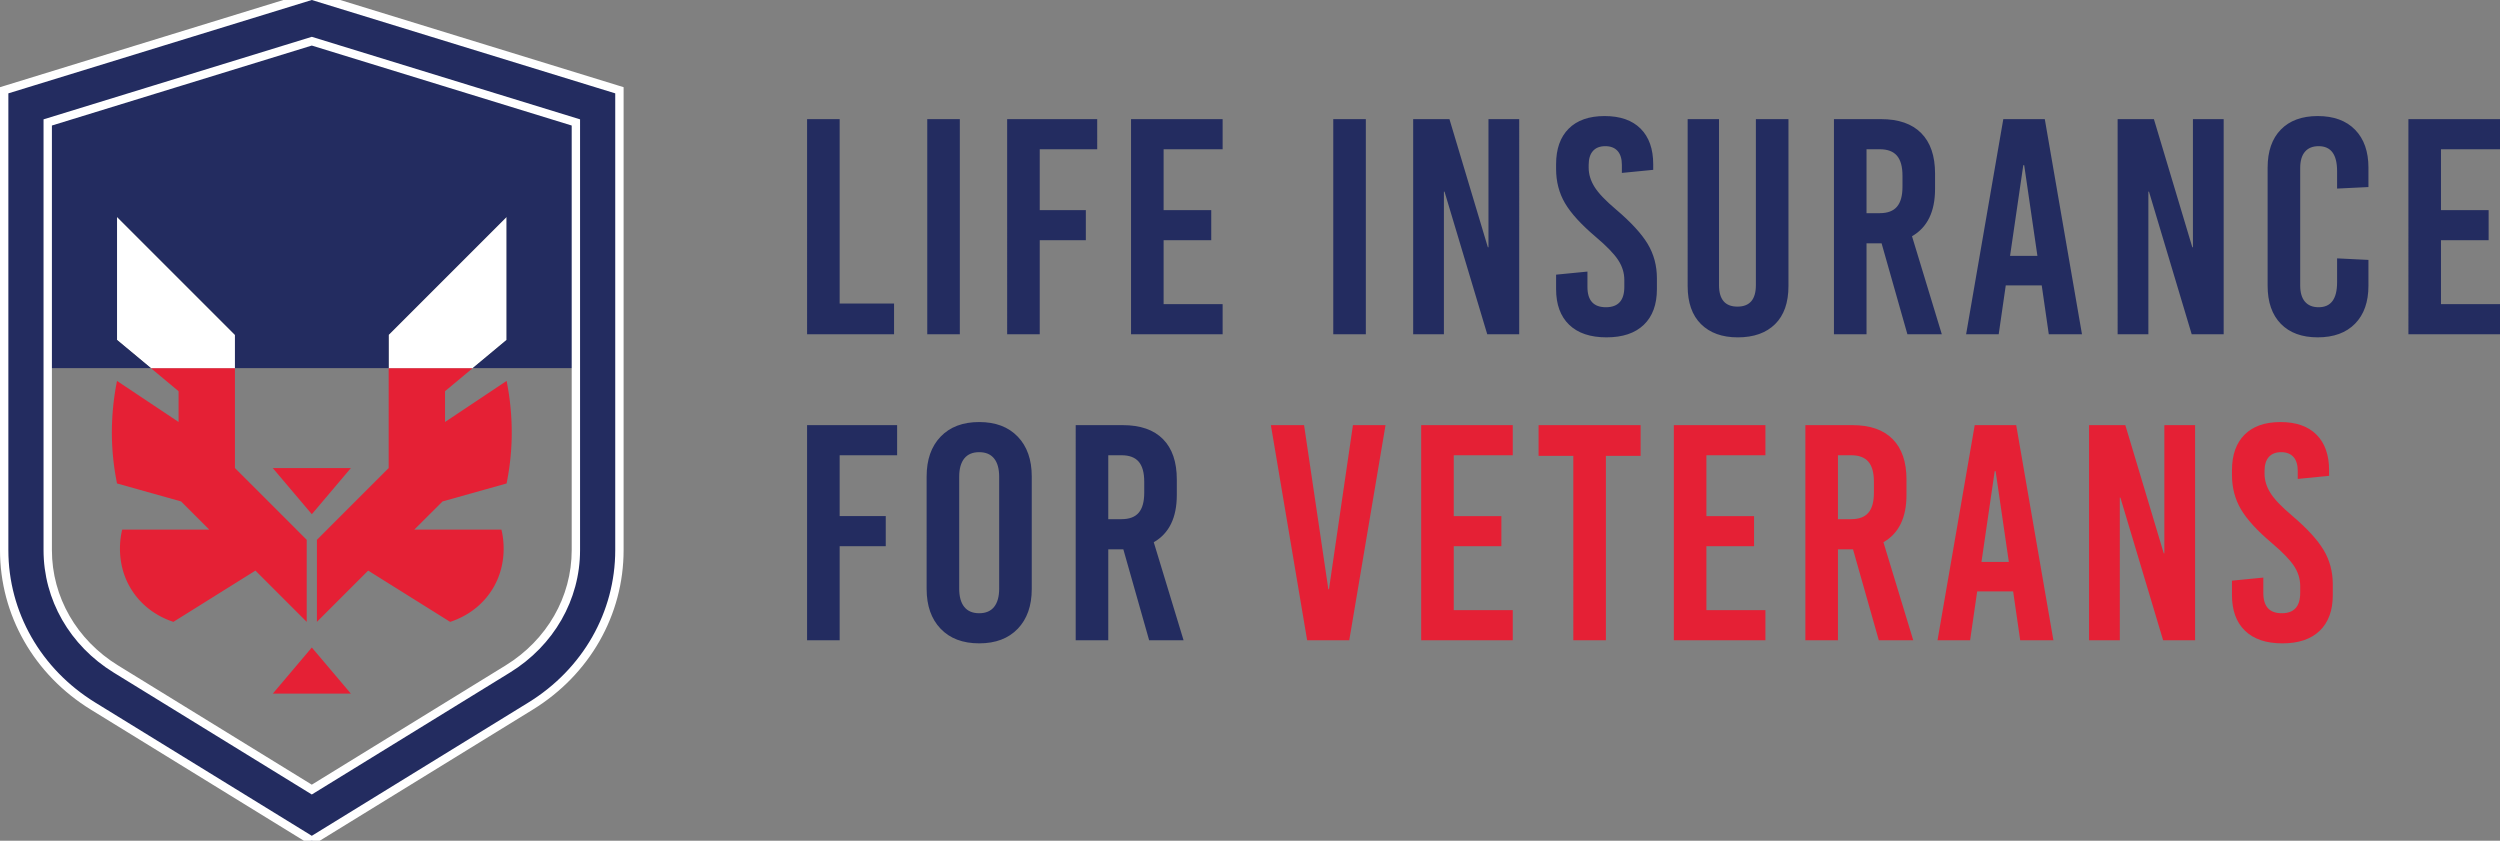
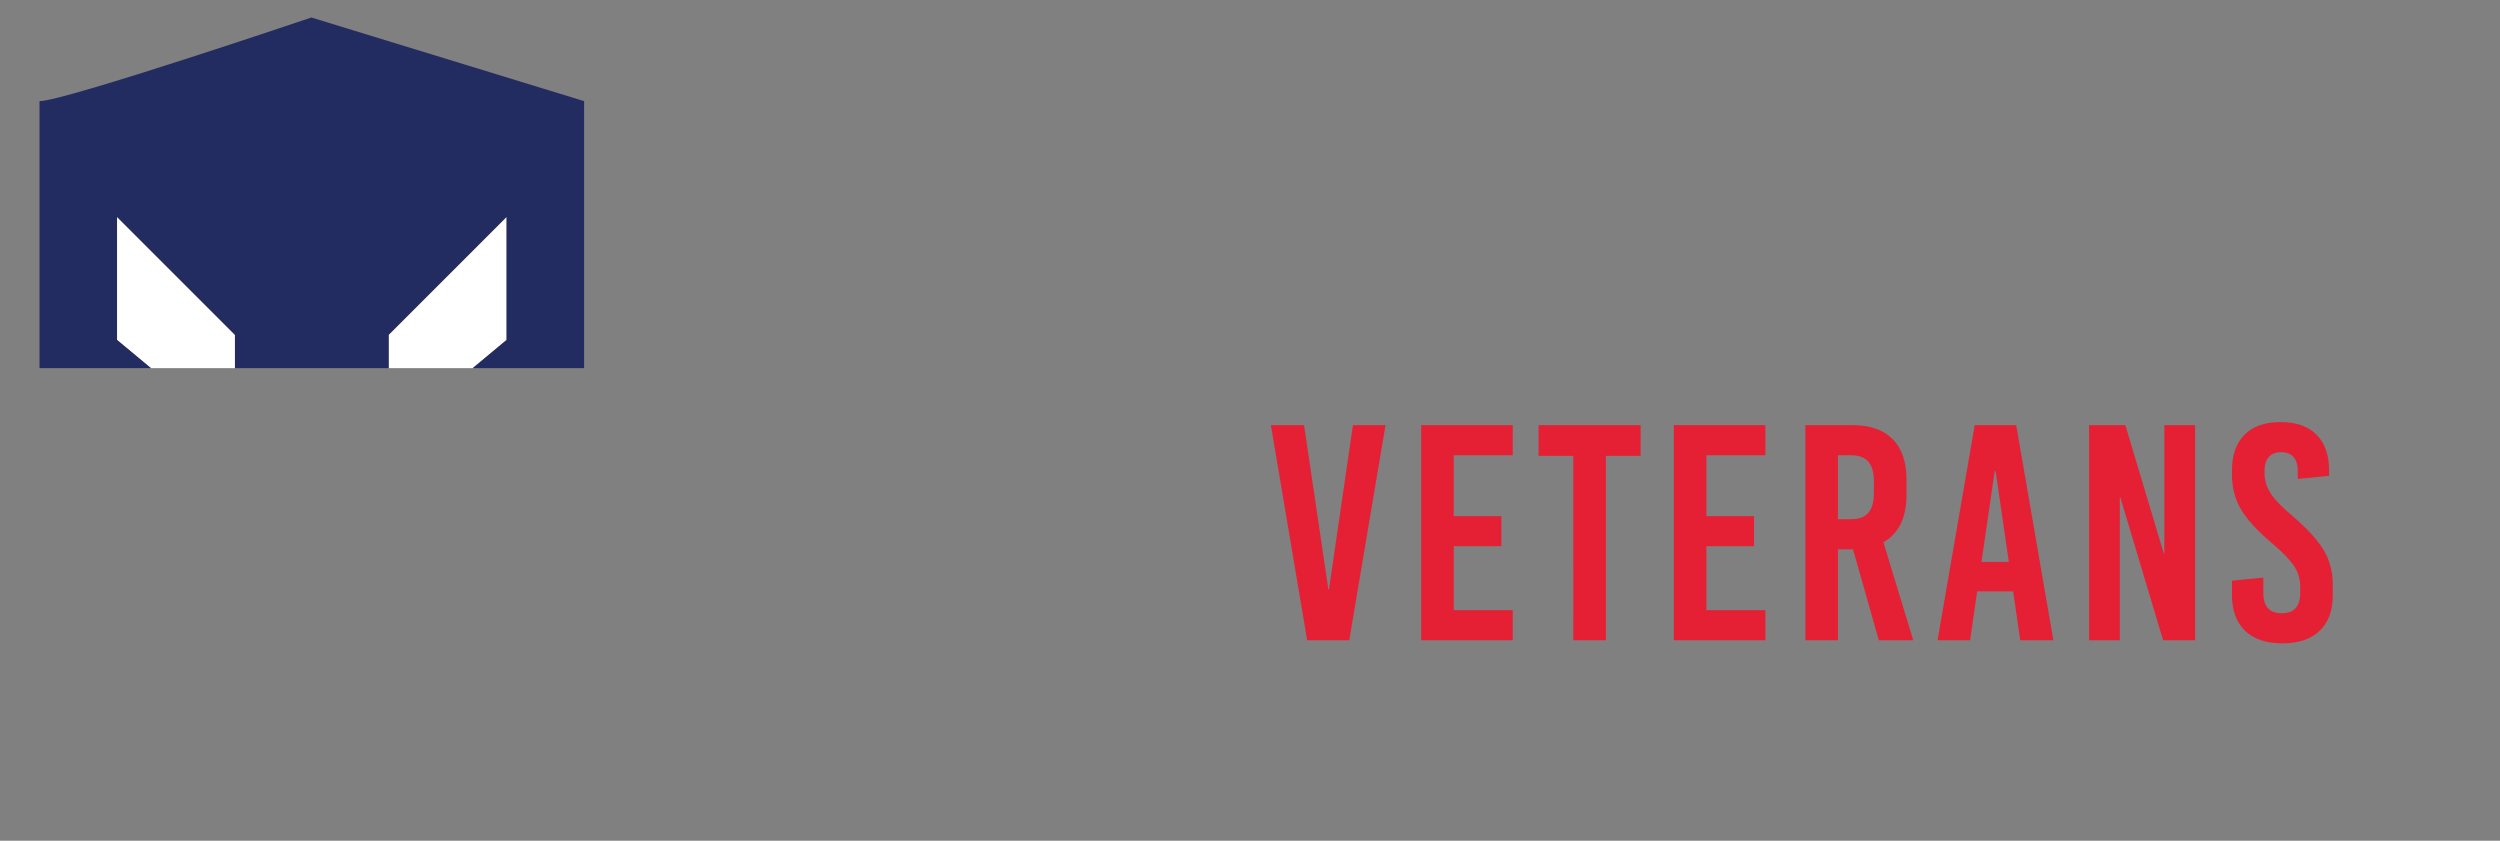
<svg xmlns="http://www.w3.org/2000/svg" xmlns:xlink="http://www.w3.org/1999/xlink" width="260.309" height="87.538">
  <rect width="100%" height="100%" fill="#808080" stroke="none" />
  <style>.B{clip-path:url(#B)}</style>
  <defs>
    <path id="A" d="M0 0h260.309v87.538H0z" />
  </defs>
  <clipPath id="B">
    <use xlink:href="#A" />
  </clipPath>
-   <path d="M31.935 56.208v8.543l-5.338-5.338-8.543 5.338c-.662-.218-2.804-.984-4.267-3.205-1.89-2.856-1.193-5.895-1.063-6.4h9.066l-2.935-2.935-6.67-1.872c-.27-1.341-.497-2.961-.532-4.807a27.28 27.28 0 0 1 .532-5.87l6.409 4.276v-3.205l-2.883-2.403h8.752v10.406l7.472 7.472zm14.143-3.997l-2.943 2.935h9.074c.13.505.827 3.544-1.063 6.4-1.463 2.221-3.605 2.987-4.276 3.205l-8.534-5.338-5.338 5.338v-8.543l7.472-7.472V38.33h8.752l-2.883 2.403v3.205l6.41-4.276a27.35 27.35 0 0 1 .531 5.87c-.035 1.846-.262 3.466-.531 4.807l-6.671 1.872zm-17.674-3.473l4.065 4.804 4.064-4.804zm8.13 23.485l-4.066-4.804-4.063 4.804z" class="B" fill="#e52035" />
  <path d="M24.464 34.864v3.466h-8.752l-3.527-2.935v-12.81zm28.284-12.279v12.81l-3.527 2.935h-8.752v-3.466z" class="B" fill="#fff" />
  <g fill="#232c60">
    <path d="M60.821 10.53v27.8H49.222l3.526-2.935v-12.81L40.47 34.864v3.466H24.464v-3.466L12.185 22.585v12.81l3.527 2.935H4.113v-27.8c2.586 0 28.302-8.708 28.302-8.708l28.406 8.708z" class="B" />
-     <path d="M9.689 73.52C3.895 69.956.435 63.886.435 57.282V9.4L32.466-.455 64.496 9.4v47.882c0 6.603-3.459 12.673-9.253 16.238L32.466 87.538 9.689 73.52zM4.97 57.282c0 5.017 2.652 9.644 7.095 12.377l20.402 12.556 20.402-12.556c4.442-2.734 7.094-7.361 7.094-12.377V12.748l-27.496-8.46-27.497 8.46v44.534z" class="B" />
  </g>
-   <path fill="#fff" d="M32.466 0l31.595 9.721v47.561c0 6.45-3.381 12.382-9.045 15.868l-22.55 13.877L9.917 73.15C4.252 69.664.871 63.733.871 57.282V9.721L32.466 0zm0 82.726L53.097 70.03c4.572-2.814 7.301-7.579 7.301-12.748V12.427L32.466 3.833 4.534 12.427v44.855c0 5.169 2.73 9.935 7.302 12.748l20.63 12.696m0-83.637l-.256.079L.615 8.889 0 9.078v.643 47.561c0 6.755 3.537 12.965 9.461 16.609L32.01 87.768l.456.281.457-.281 22.549-13.877c5.924-3.645 9.46-9.854 9.46-16.609V9.721v-.643l-.615-.189L32.722-.832l-.256-.079zM5.405 13.07l27.061-8.326 27.061 8.326v44.212c0 4.864-2.574 9.352-6.887 12.007L32.466 81.703 12.293 69.288c-4.313-2.653-6.888-7.141-6.888-12.006V13.07z" class="B" />
-   <path d="M87.428 31.606h5.664v3.2h-9.056V12.404h3.392zm9.121-19.202h3.392v22.402h-3.392zm17.696 3.136h-5.984v6.337h4.8v3.136h-4.8v9.793h-3.393V12.404h9.377zm13.059 0h-6.145v6.337h4.96v3.136h-4.96v6.657h6.145v3.136h-9.537V12.404h9.537zm11.52-3.136h3.392v22.402h-3.392zm19.361 22.402h-3.328l-4.448-14.85h-.064v14.85h-3.201V12.404h3.777l4.001 13.345h.063V12.404h3.2zm12.642-21.41c.874.875 1.312 2.112 1.312 3.712v.576l-3.264.321v-.833c0-.64-.15-1.125-.448-1.456s-.726-.496-1.281-.496-.982.166-1.279.496-.449.816-.449 1.456v.288c0 .684.203 1.35.608 2.001s1.152 1.435 2.241 2.352c1.557 1.323 2.656 2.518 3.296 3.585s.96 2.261.96 3.584v1.12c0 1.6-.454 2.838-1.36 3.713s-2.204 1.311-3.889 1.311-2.981-.437-3.888-1.311-1.36-2.113-1.36-3.713v-1.504l3.264-.32v1.6c0 1.408.64 2.112 1.921 2.112s1.919-.704 1.919-2.112v-.736c0-.725-.213-1.413-.64-2.065s-1.195-1.445-2.303-2.384c-1.537-1.301-2.615-2.48-3.233-3.536s-.928-2.245-.928-3.568v-.481c0-1.6.437-2.837 1.312-3.712s2.122-1.312 3.744-1.312 2.87.437 3.745 1.312m15.394 16.386c0 1.728-.464 3.051-1.392 3.968s-2.224 1.377-3.888 1.377c-1.622 0-2.897-.459-3.825-1.377s-1.392-2.24-1.392-3.968V12.404h3.265v17.282c0 1.494.639 2.24 1.919 2.24s1.921-.746 1.921-2.24V12.404h3.392v17.378zm12.384 5.024l-2.688-9.473h-1.568v9.473h-3.392V12.404h4.895c1.835 0 3.233.485 4.193 1.456s1.44 2.373 1.44 4.208v1.6c0 2.368-.799 4.012-2.4 4.929l3.104 10.209h-3.584zm-4.256-19.266v6.656h1.376c.811 0 1.408-.223 1.793-.672s.575-1.14.575-2.08v-1.152c0-.939-.192-1.632-.575-2.08s-.982-.672-1.793-.672h-1.376zm22.434 19.266h-3.456l-.735-5.088h-3.745l-.736 5.088h-3.393l3.873-22.402h4.32l3.872 22.402zm-6.112-17.602l-1.377 9.441h2.849l-1.376-9.441h-.096zm20.865 17.602h-3.328l-4.448-14.85h-.064v14.85h-3.201V12.404h3.777l4.001 13.345h.063V12.404h3.2zm13.683-21.298c.928.95 1.392 2.267 1.392 3.952v2.017l-3.265.159v-1.823c0-1.729-.639-2.593-1.92-2.593-.619 0-1.093.192-1.424.577s-.497.949-.497 1.696v12.225c0 .747.166 1.312.497 1.696s.805.576 1.424.576c1.281 0 1.92-.864 1.92-2.592v-2.496l3.265.16v2.688c0 1.686-.464 3.004-1.392 3.952s-2.225 1.424-3.889 1.424c-1.643 0-2.924-.468-3.84-1.407s-1.377-2.262-1.377-3.969V17.46c0-1.706.459-3.029 1.377-3.968s2.197-1.408 3.84-1.408c1.664 0 2.96.475 3.889 1.424m15.09 2.032h-6.145v6.337h4.96v3.136h-4.96v6.657h6.145v3.136h-9.537V12.404h9.537zM93.412 47.402h-5.984v6.336h4.8v3.137h-4.8v9.793h-3.393V44.266h9.377zm12.561-1.936c.972 1.013 1.457 2.395 1.457 4.145v11.713c0 1.749-.485 3.131-1.457 4.144s-2.309 1.52-4.015 1.52-3.047-.506-4.017-1.52-1.457-2.395-1.457-4.144V49.611c0-1.75.485-3.132 1.457-4.145s2.309-1.521 4.017-1.521 3.045.508 4.015 1.521m-5.568 2.272c-.352.438-.529 1.072-.529 1.904v11.65c0 .832.177 1.467.529 1.904s.869.656 1.553.656 1.2-.219 1.551-.656.529-1.072.529-1.904v-11.65c0-.832-.176-1.466-.529-1.904s-.869-.656-1.551-.656-1.201.219-1.553.656m19.249 18.93l-2.688-9.473h-1.568v9.473h-3.392V44.266h4.895c1.835 0 3.233.485 4.193 1.456s1.44 2.373 1.44 4.208v1.6c0 2.368-.799 4.012-2.4 4.929l3.104 10.209h-3.584zm-4.256-19.266v6.656h1.376c.811 0 1.408-.223 1.793-.672s.575-1.14.575-2.08v-1.152c0-.939-.192-1.632-.575-2.08s-.982-.672-1.793-.672h-1.376z" class="B" fill="#232c60" />
  <path d="M140.489 66.669h-4.384l-3.776-22.402h3.456l2.528 17.09h.064l2.496-17.09h3.393zm17.026-19.267h-6.145v6.336h4.96v3.137h-4.96v6.657h6.145v3.136h-9.537V44.266h9.537zm13.313.064h-3.616v19.202h-3.393V47.466h-3.617v-3.2h10.626zm12.994-.064h-6.145v6.336h4.96v3.137h-4.96v6.657h6.145v3.136h-9.537V44.266h9.537zm11.808 19.266l-2.688-9.473h-1.568v9.473h-3.392V44.266h4.895c1.835 0 3.233.485 4.193 1.456s1.44 2.373 1.44 4.208v1.6c0 2.368-.799 4.012-2.4 4.929l3.104 10.209h-3.584zm-4.256-19.266v6.656h1.376c.811 0 1.408-.223 1.793-.672s.575-1.14.575-2.08v-1.152c0-.939-.192-1.632-.575-2.08s-.982-.672-1.793-.672h-1.376zm22.433 19.266h-3.456l-.735-5.088h-3.745l-.736 5.088h-3.393l3.873-22.402h4.32l3.872 22.402zm-6.112-17.602l-1.377 9.441h2.849l-1.376-9.441h-.096zm20.866 17.603h-3.328l-4.448-14.85h-.064v14.85h-3.201V44.267h3.777l4.001 13.345h.063V44.267h3.2zm12.641-21.411c.874.875 1.312 2.112 1.312 3.712v.576l-3.264.321v-.833c0-.64-.15-1.125-.448-1.456s-.726-.496-1.281-.496-.982.166-1.279.496-.449.816-.449 1.456v.288c0 .684.203 1.35.608 2.001s1.152 1.435 2.241 2.352c1.557 1.323 2.656 2.518 3.296 3.585s.96 2.261.96 3.584v1.12c0 1.6-.454 2.838-1.36 3.713s-2.204 1.311-3.889 1.311-2.981-.437-3.888-1.311-1.36-2.113-1.36-3.713V60.46l3.264-.32v1.6c0 1.408.64 2.112 1.921 2.112s1.919-.704 1.919-2.112v-.736c0-.725-.213-1.413-.64-2.065s-1.195-1.445-2.303-2.384c-1.537-1.301-2.615-2.48-3.233-3.536s-.928-2.245-.928-3.568v-.481c0-1.6.437-2.837 1.312-3.712s2.122-1.312 3.744-1.312 2.87.437 3.745 1.312" class="B" fill="#e52035" />
</svg>